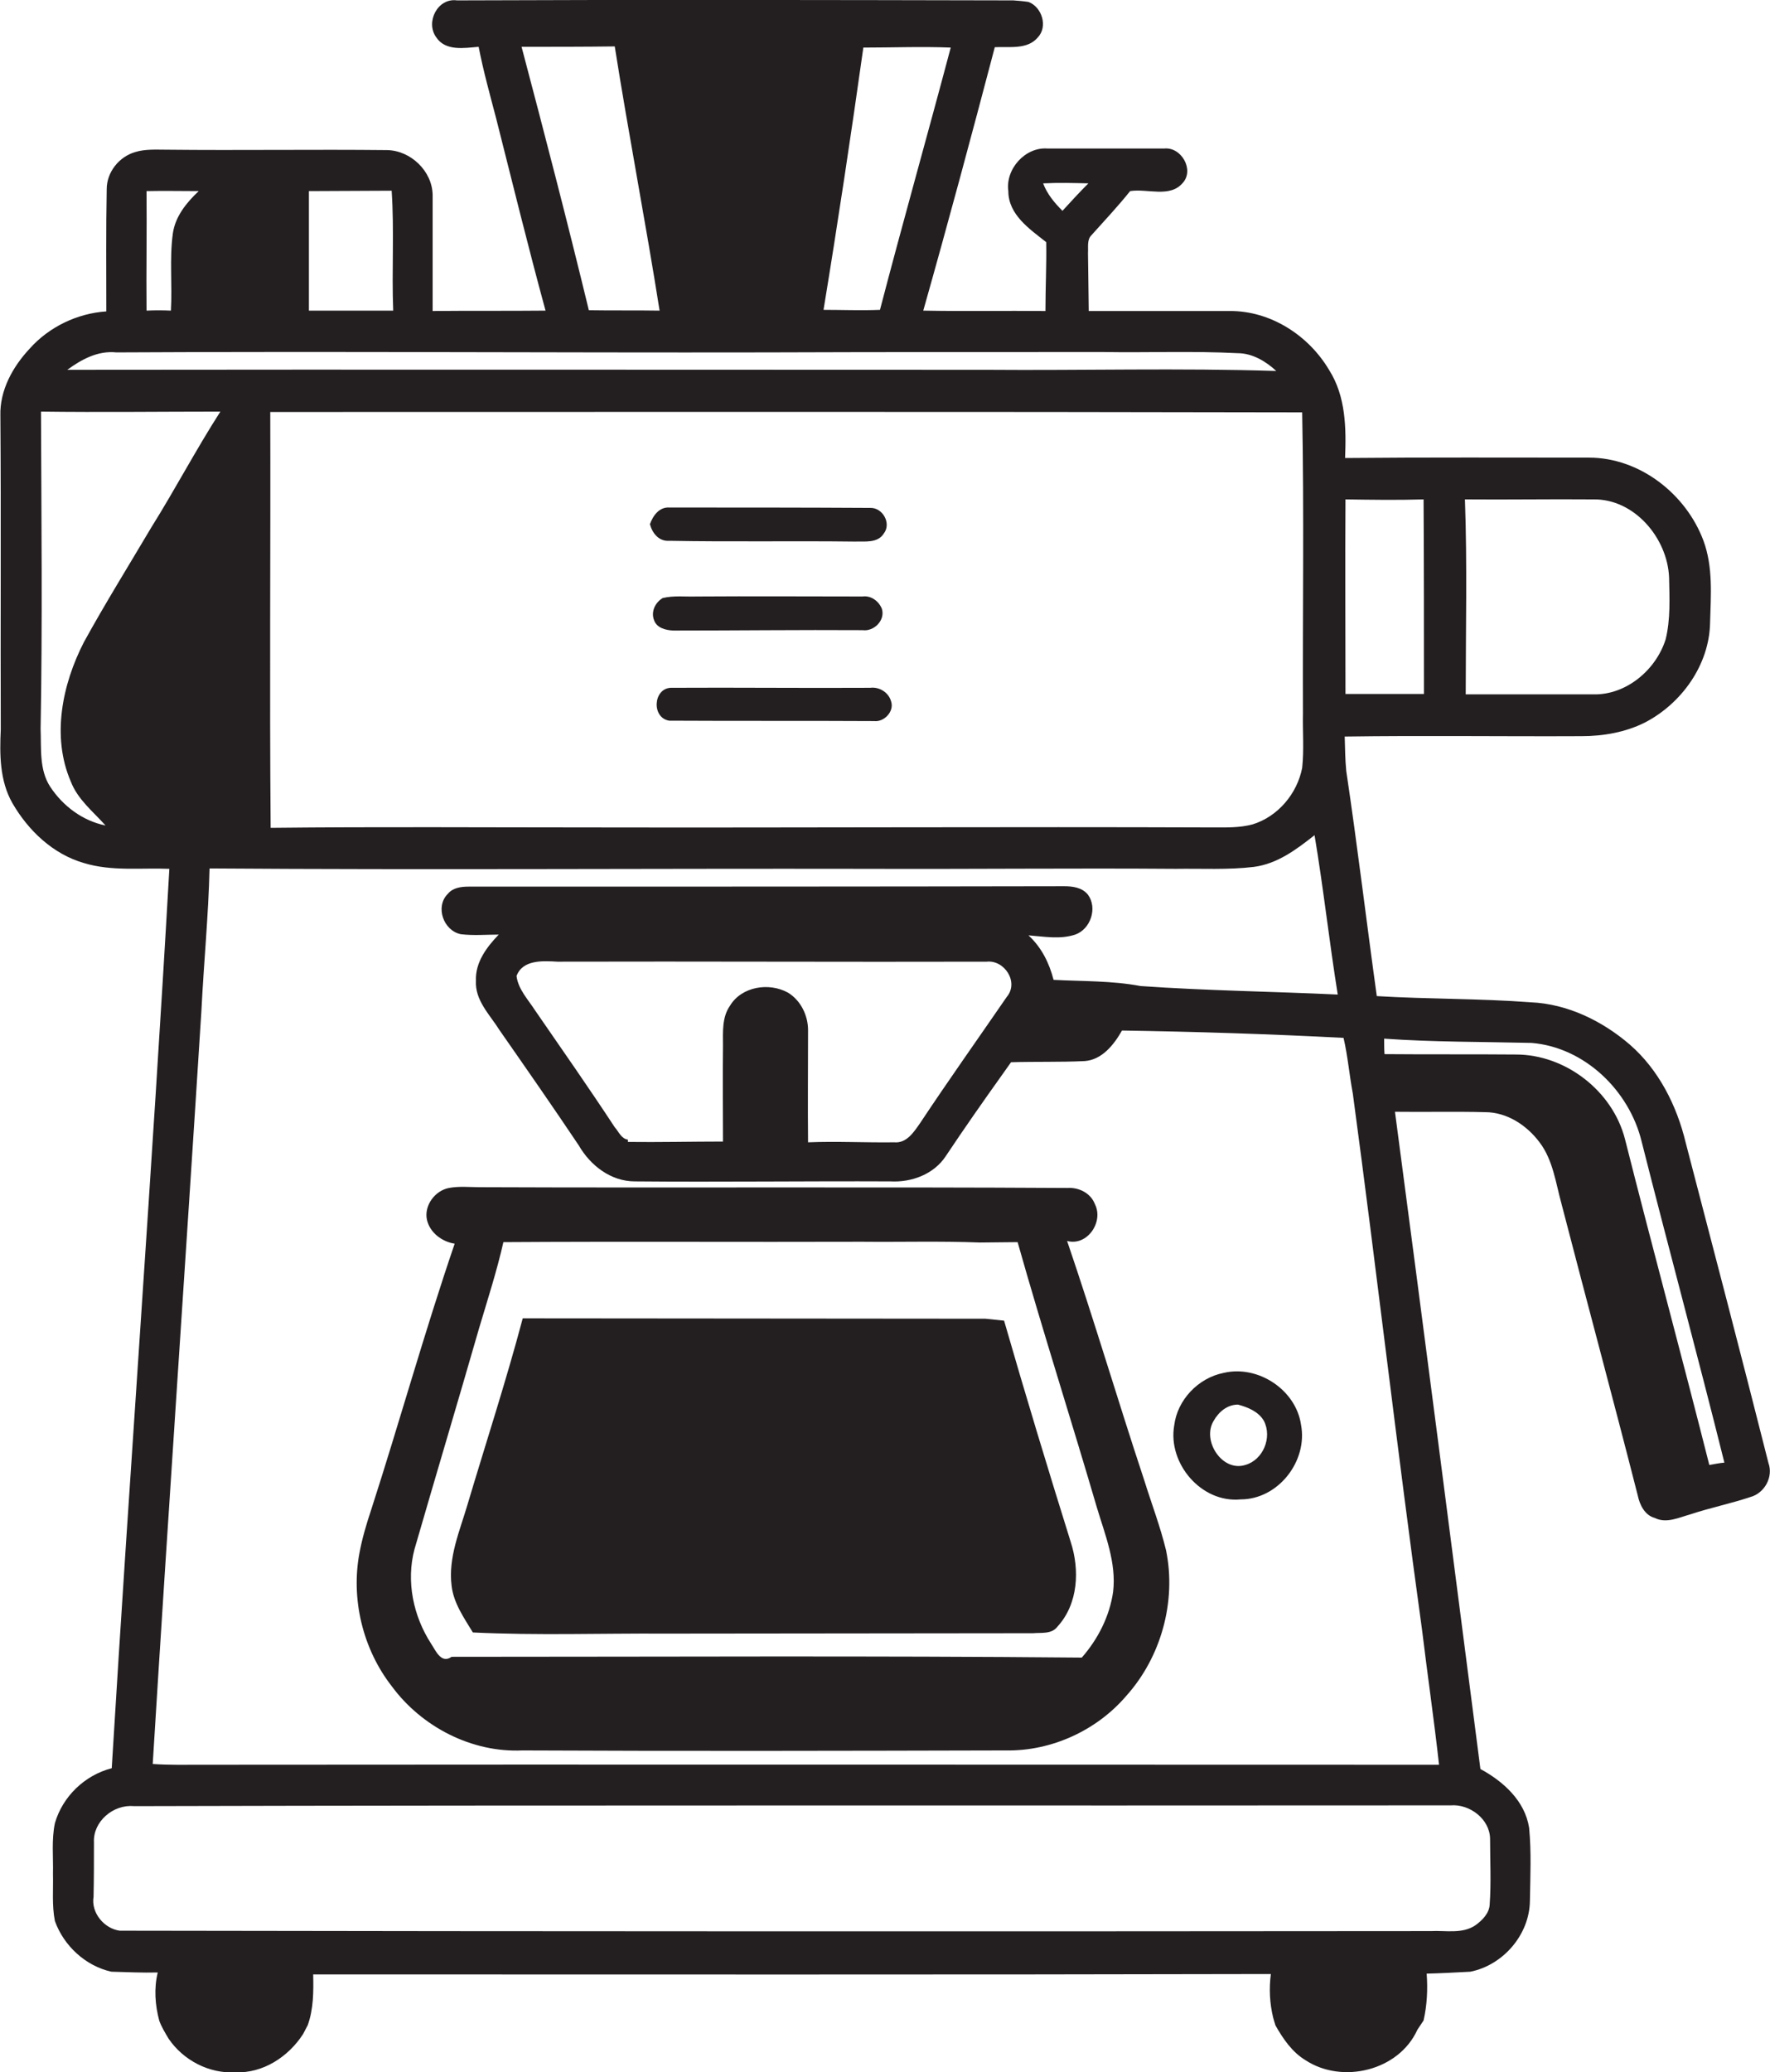
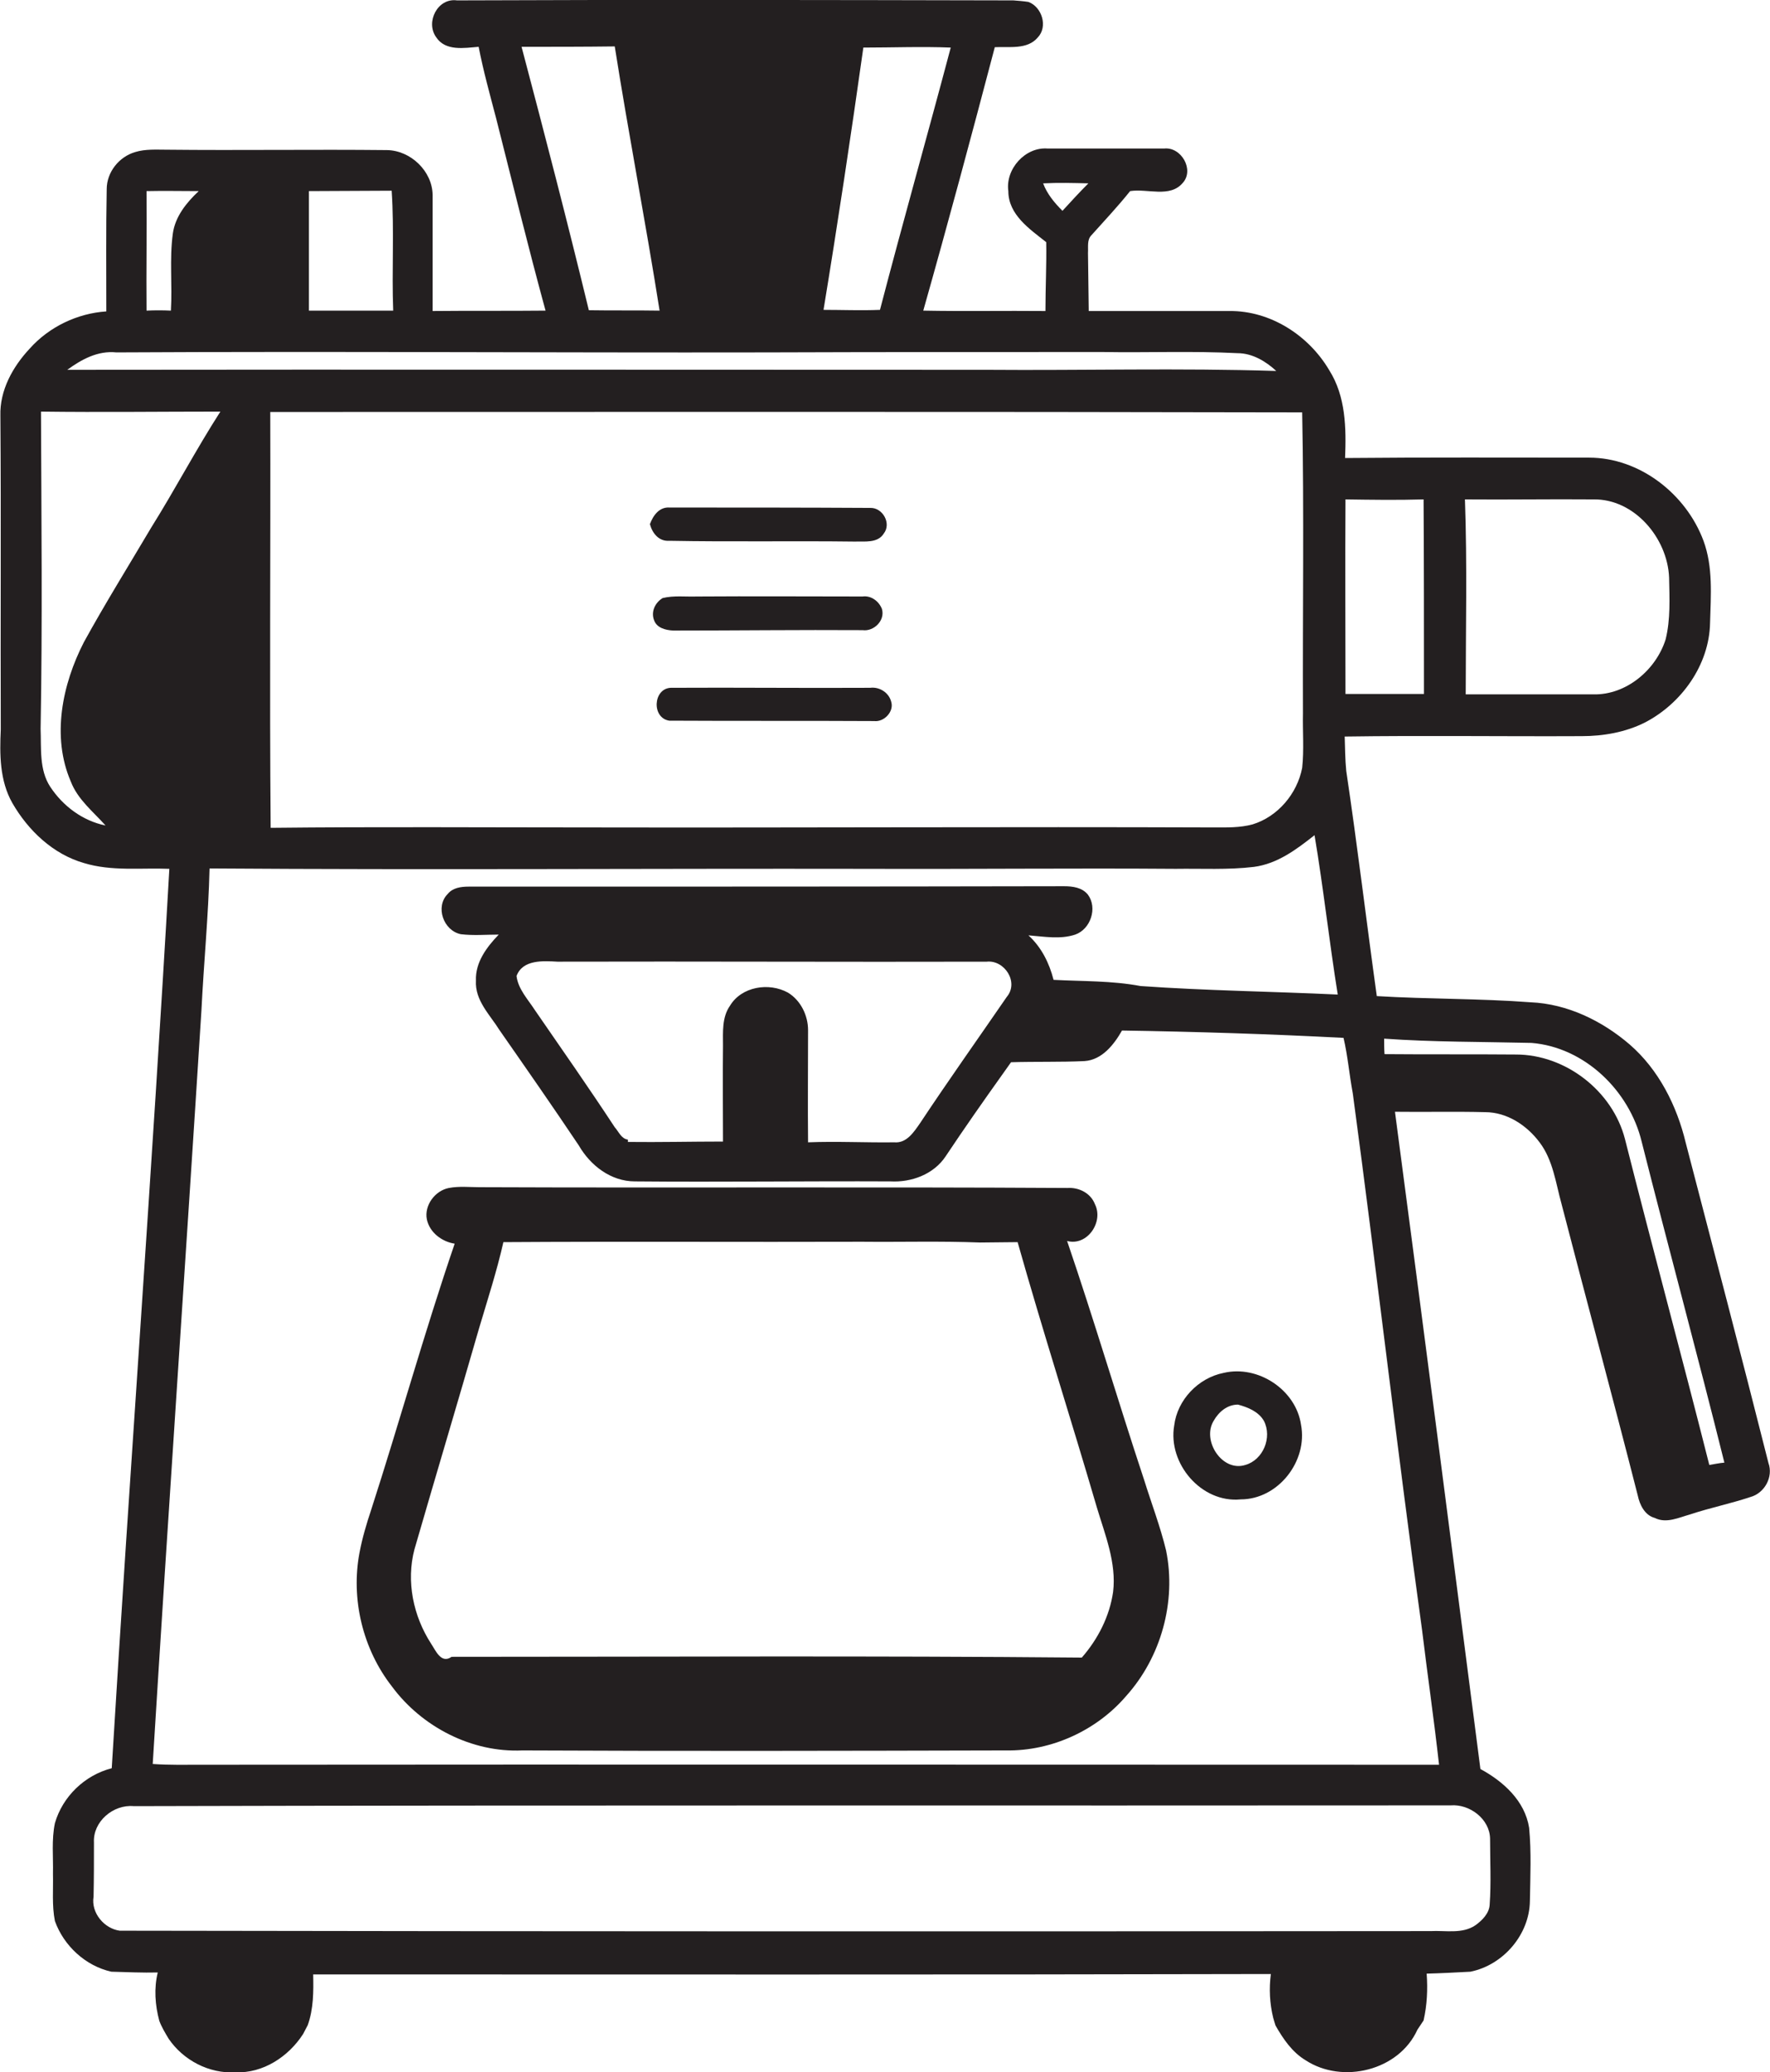
<svg xmlns="http://www.w3.org/2000/svg" version="1.1" id="Layer_1" x="0px" y="0px" viewBox="0 0 457.8 535.7" enable-background="new 0 0 457.8 535.7" xml:space="preserve">
  <g>
    <path fill="#231F20" d="M457.4,378.2c-7-27.7-14.2-55.2-21.4-82.8c-2.3-9.6-7-18.9-14.5-25.4c-7.1-6.1-16.1-10.5-25.6-10.9   c-13.2-1-26.5-0.8-39.8-1.6c-2.7-19.4-5-38.8-7.9-58.2c-0.3-3-0.3-6-0.4-8.9c20.4-0.3,40.9,0,61.3-0.1c5.6,0,11.3-1,16.3-3.5   c9.5-4.9,16.7-14.9,16.9-25.8c0.2-7.1,0.8-14.4-1.7-21.2c-4.5-12.1-16.5-21.5-29.6-21.5c-21,0-42.1-0.1-63.1,0.1   c0.3-7.7,0.2-15.9-4.1-22.7c-5.3-9-15.2-15.4-25.8-15.3c-12.1,0-24.3,0-36.4,0c-0.1-5-0.1-10-0.2-15c0.1-1.6-0.3-3.4,0.9-4.6   c3.4-3.8,6.8-7.4,10-11.4c4.5-0.7,10.3,1.8,13.6-2.1c3.1-3.4-0.4-9.4-4.8-8.9c-10,0-20.1,0-30.1,0c-5.8-0.5-11,5.3-10.2,11   c0,6.1,5.5,9.8,9.8,13.2c0.1,5.9-0.2,11.8-0.2,17.8c-10.5-0.1-21.1,0.1-31.6-0.1c6.4-22.6,12.5-45.3,18.5-68.1   c3.7-0.2,8.4,0.7,11.1-2.5c2.7-2.8,1.1-7.9-2.4-9.2c-1.3-0.2-2.6-0.3-3.9-0.4c-48-0.1-96-0.2-143.9,0c-5-0.7-8.2,5.6-5.4,9.5   c2.4,3.7,7.3,2.8,11,2.5c1.2,6.2,2.9,12.3,4.5,18.4c4.2,16.6,8.3,33.3,12.8,49.8c-9.7,0.1-19.5,0-29.2,0.1c0-10,0-20,0-30   c-0.1-6.2-5.7-11.5-11.8-11.6c-19-0.2-38,0.1-57-0.1c-2.7,0-5.5-0.2-8.1,0.6c-4.2,1.2-7.4,5.2-7.4,9.6c-0.2,10.5-0.1,21-0.1,31.6   c-7.5,0.5-14.8,4-19.8,9.6c-4.4,4.7-7.8,10.8-7.6,17.4c0.2,27,0,54,0.1,81.1c-0.3,6.4-0.3,13.2,3,19c4.1,7.1,10.5,13.2,18.5,15.5   c7.2,2.2,14.8,1.2,22.1,1.5C39.4,302,33.6,379.5,28.9,457.1c-7,1.8-12.7,7.3-14.7,14.2c-0.9,4.3-0.4,8.7-0.5,13.1   c0.1,4-0.3,8.2,0.5,12.2c2.3,6.4,7.9,11.6,14.6,13.1c4,0.1,8,0.3,12,0.2c-1,4.1-0.7,8.4,0.4,12.5c0.6,1.6,1.5,3.1,2.4,4.6   c3.8,5.6,10.5,9.1,17.3,8.7c7.1,0.3,13.7-4,17.5-9.9c0.3-0.6,0.9-1.7,1.2-2.3c1.5-4.2,1.5-8.7,1.4-13.1c82.6,0,165.1,0.1,247.7-0.1   c-0.5,3.8-0.3,7.6,0.6,11.3c0.2,0.7,0.4,1.4,0.6,2c2,3.5,4.3,6.9,7.8,9c9.5,6.2,24.1,2.7,28.9-7.9c0.5-0.8,1.1-1.6,1.6-2.4   c0.9-4,1.1-8,0.8-12.1c3.8-0.1,7.5-0.3,11.3-0.5c8.5-1.7,15.3-9.6,15.4-18.3c0.1-6.3,0.4-12.6-0.2-18.9c-1.1-7-6.7-12-12.6-15.2   c-7.3-56.6-14.6-113.3-22.1-169.9c7.8,0.1,15.5-0.1,23.3,0.1c5.7,0,10.8,3.4,14.1,7.8c3.5,4.6,4.2,10.6,5.7,16   c6.5,25.1,13.3,50.2,19.7,75.3c0.5,2.4,1.8,5.1,4.4,5.8c3,1.5,6.2-0.1,9.1-0.9c5.1-1.7,10.5-2.8,15.6-4.5   C456.4,386,458.7,381.8,457.4,378.2z M412.1,129.1c10.6-0.2,19.2,10,19.6,20.2c0.1,5.3,0.4,10.8-0.9,16   c-2.5,7.9-10.2,14.4-18.7,14.2c-11,0-22,0-33,0c0-16.8,0.4-33.6-0.2-50.4C390,129.2,401,129,412.1,129.1z M368.2,129.1   c0.1,16.8,0.1,33.6,0.1,50.3c-6.8,0-13.5,0-20.3,0c0-16.8-0.1-33.6,0-50.3C354.7,129.2,361.5,129.3,368.2,129.1z M337,184.4   c-0.1,4.7,0.3,9.4-0.2,14.1c-1.3,6.7-6.3,12.6-12.8,14.6c-3.3,0.9-6.7,0.8-10,0.8c-53.7-0.2-107.3,0.1-161,0   c-27.7,0-55.3-0.2-83,0.1c-0.3-35.8,0-71.7-0.1-107.5c89,0,177.9-0.1,266.9,0.1C337.3,132.5,336.9,158.4,337,184.4z M269.8,47.4   c3.9-0.2,7.8-0.1,11.7,0c-2.3,2.3-4.5,4.7-6.7,7.1C272.7,52.4,270.8,50.1,269.8,47.4z M223.3,12.3c7.5,0,15.1-0.3,22.6,0   c-6,22.6-12.4,45.2-18.3,67.8c-4.9,0.2-9.8,0-14.6,0C216.7,57.6,220.1,35,223.3,12.3z M134.9,12.1c8,0,16.1,0,24.1-0.1   c3.6,22.8,8,45.5,11.6,68.3c-6.1-0.1-12.2,0-18.3-0.1C146.8,57.5,140.9,34.8,134.9,12.1z M79.9,49.4c7.1,0,14.3-0.1,21.4-0.1   c0.7,10.3,0,20.7,0.4,31c-7.3,0-14.5,0-21.8,0C79.9,70,79.9,59.7,79.9,49.4z M37.9,49.4c4.5-0.1,9,0,13.5,0c-3.2,3-6.1,6.6-6.7,11   c-0.9,6.6-0.1,13.3-0.5,19.9c-2.1-0.1-4.2-0.1-6.3,0C37.8,70,38,59.7,37.9,49.4z M30.1,91.1c56-0.3,112,0.1,168,0   c29-0.1,58-0.1,87.1-0.1c11.6,0.2,23.3-0.3,34.9,0.3c3.8,0,7.3,2.1,10,4.6c-25-0.8-50-0.1-74.9-0.3c-79.3,0-158.6-0.1-237.8,0   C21.1,92.9,25.3,90.6,30.1,91.1z M39.1,136.4c-5.8,9.8-11.9,19.6-17.4,29.6c-5.6,10.9-8.4,24.4-3.4,36c1.8,4.7,5.8,7.8,9,11.4   c-5.9-1.2-11-5-14.3-10c-2.9-4.4-2.3-10-2.5-15c0.5-27.3,0.2-54.7,0.1-82c15.5,0.2,30.9,0,46.4,0C50.7,116.2,45.3,126.5,39.1,136.4   z M385.4,475.3c0,5.7,0.3,11.3-0.1,17c-0.1,2.3-1.9,4.1-3.7,5.4c-3.4,2.3-7.7,1.3-11.6,1.5c-113,0.1-226,0.1-339-0.1   c-4-0.5-7.5-4.6-6.8-8.8c0.1-4.7,0.1-9.4,0.1-14c-0.3-5.4,5-9.9,10.3-9.4c113.5-0.3,227.1-0.1,340.6-0.2   C380.1,466.3,385.3,470.2,385.4,475.3z M367.8,421.3c1.4,11.6,3.1,23.2,4.4,34.9c-106.7,0-213.4-0.1-320,0c-4.2,0-8.5,0.1-12.7-0.2   c4-64.9,8.5-129.9,12.6-194.8c0.6-12.2,1.8-24.4,2.1-36.7c56.7,0.4,113.3,0,170,0.1c26.6,0.1,53.3-0.2,79.9,0   c6.7-0.1,13.5,0.3,20.2-0.5c6.1-0.8,11-4.5,15.7-8.2c2.3,13.7,3.8,27.5,6,41.2c-17-0.8-34-1-51-2.2c-7.4-1.4-15-1.2-22.5-1.6   c-1.1-4.3-3.1-8.4-6.5-11.5c4,0.3,8.2,1.1,12.1-0.2c4-1.4,5.8-6.9,3.3-10.3c-1.5-1.9-4-2.2-6.2-2.2c-51.3,0.1-102.7,0.1-154,0.1   c-2,0-4.1,0.3-5.4,1.9c-3.3,3.3-1.1,9.5,3.4,10.4c3.3,0.4,6.5,0.1,9.8,0.1c-3.1,3.2-6.1,7.2-5.9,11.9c-0.3,5.1,3.6,8.8,6.1,12.8   c6.9,9.9,13.8,19.8,20.5,29.8c3,5.2,8.3,9.3,14.5,9.3c22,0.2,44.1-0.1,66.1,0c5.4,0.3,11.2-1.8,14.3-6.5   c4.8-7.2,9.7-14.2,14.7-21.2c0.7-1,1.5-2.1,2.2-3.1c6.3-0.2,12.7,0,19-0.3c4.5-0.3,7.6-4.2,9.7-7.9c19.1,0.3,38.2,0.9,57.3,1.9   c1.1,4.7,1.5,9.6,2.4,14.4C356.1,328.7,361.4,375.1,367.8,421.3z M203.8,256.6c-4.9-2.7-12-1.6-15,3.4c-2.1,3-1.8,6.8-1.8,10.3   c-0.1,8.3,0,16.5,0,24.8c-8.2,0-16.4,0.2-24.6,0.1l0-0.6c-1.7-0.2-2.4-2.1-3.4-3.2c-6.7-10.2-13.7-20.2-20.6-30.2   c-1.8-2.8-4.4-5.5-4.8-8.9c1.6-4.3,6.9-3.9,10.6-3.7c37-0.1,74,0.1,111,0c4.6-0.5,8.4,5.3,5.2,9.1c-7.5,10.9-15.1,21.6-22.4,32.6   c-1.6,2.3-3.5,5.3-6.7,5c-7.5,0.1-14.9-0.3-22.3,0c-0.1-9.7,0-19.3,0-29C209,262.5,207.1,258.6,203.8,256.6z M442.1,378.7   c-7.1-28.1-14.7-56.1-21.8-84.2c-3.2-12.5-15.4-21.9-28.2-21.9c-11.3-0.1-22.7,0-34-0.1c-0.1-1.3-0.1-2.7-0.1-4   c12.7,0.9,25.4,0.8,38.1,1.1c13.7,1.1,25.3,12.3,28.5,25.5c7,27.7,14.5,55.3,21.4,83C444.7,378.2,443.4,378.5,442.1,378.7z" />
    <path fill="#231F20" d="M168.1,135.5c0.6,2.3,2.3,4.5,5,4.3c16,0.3,32,0,48,0.2c2.5-0.1,5.9,0.5,7.5-2.1c2-2.6-0.3-6.7-3.5-6.6   c-17.3-0.1-34.6-0.1-51.9-0.1C170.5,131,168.9,133.3,168.1,135.5z" />
    <path fill="#231F20" d="M174.1,163c16.3,0,32.7-0.2,49-0.1c2.9,0.4,5.9-2.5,5-5.5c-0.8-2-2.8-3.5-5-3.2c-14.3,0-28.6-0.1-42.9,0   c-2.9,0.1-5.9-0.3-8.8,0.4c-2,1.2-3.1,3.6-2.2,5.8C169.9,162.3,172.1,162.9,174.1,163z" />
    <path fill="#231F20" d="M225.1,177.8c-17.2,0.1-34.4-0.1-51.6,0c-4.6,0.2-5,7.8-0.4,8.5c17.7,0.1,35.3,0,53,0.1   c2.6,0.3,5.2-2.5,4.4-5C229.9,179,227.4,177.5,225.1,177.8z" />
    <path fill="#231F20" d="M295.9,382.5c-6.8-20.5-12.9-41.2-19.9-61.7c5.2,1.4,9.5-4.9,7.2-9.5c-1.1-2.9-4.2-4.4-7.1-4.2   c-50.7-0.3-101.3,0-152-0.2c-2.7,0-5.3-0.3-8,0.2c-3.6,0.7-6.4,4.5-5.7,8.1c0.7,3.4,3.9,5.8,7.2,6.3c-7.8,22.8-14.2,45.9-21.6,68.8   c-1.2,3.6-2.3,7.3-3,11c-2.3,12,0.8,25,8.4,34.7c7.7,10.4,20.6,17.1,33.7,16.5c41.7,0.2,83.4,0.1,125.1,0   c11.8,0.2,23.5-5.2,31.1-14.1c9-10,13-24.4,10.3-37.6C300.1,394.6,297.8,388.6,295.9,382.5z M287.9,411.5c-0.9,6.3-3.9,12.2-8.1,17   c-54.3-0.5-108.6-0.2-163-0.2c-2.7,1.9-4.1-1.6-5.3-3.4c-4.6-7.1-6.5-16.1-4.3-24.4c5.5-19,11.2-38,16.7-57.1   c2.2-7.4,4.6-14.8,6.3-22.3c30.9-0.2,61.9,0,92.8-0.1c10.2,0.1,20.3-0.2,30.5,0.2c3.2,0,6.4-0.1,9.7-0.1   c6.5,23,13.8,45.7,20.5,68.6C285.8,396.7,288.8,404,287.9,411.5z" />
-     <path fill="#231F20" d="M259.7,341.4c-1.6-0.2-3.2-0.3-4.8-0.5c-39.9,0-79.8-0.1-119.7-0.1c-4.3,16.2-9.5,32.1-14.3,48.2   c-2,6.8-5,13.6-4.1,20.9c0.5,4.5,3.2,8.3,5.5,12.1c16.6,0.8,33.2,0.2,49.9,0.3c31.6,0,63.3-0.1,95-0.1c2.1-0.2,4.8,0.3,6.3-1.7   c5.4-5.9,5.8-14.7,3.4-22C271,379.6,265.2,360.5,259.7,341.4z" />
    <path fill="#231F20" d="M316.5,354.9c-6.6,1.3-12,7-12.8,13.6c-1.7,9.8,7,20.1,17.2,19.1c9.7,0,17.4-9.9,15.6-19.3   C335.2,359.3,325.4,352.8,316.5,354.9z M322.1,378.7c-6,1.9-11.3-6.3-8.2-11.4c1.3-2.3,3.5-4.2,6.3-4.2c2.6,0.7,5.3,1.8,6.7,4.2   C329.1,371.6,326.7,377.4,322.1,378.7z" />
  </g>
</svg>